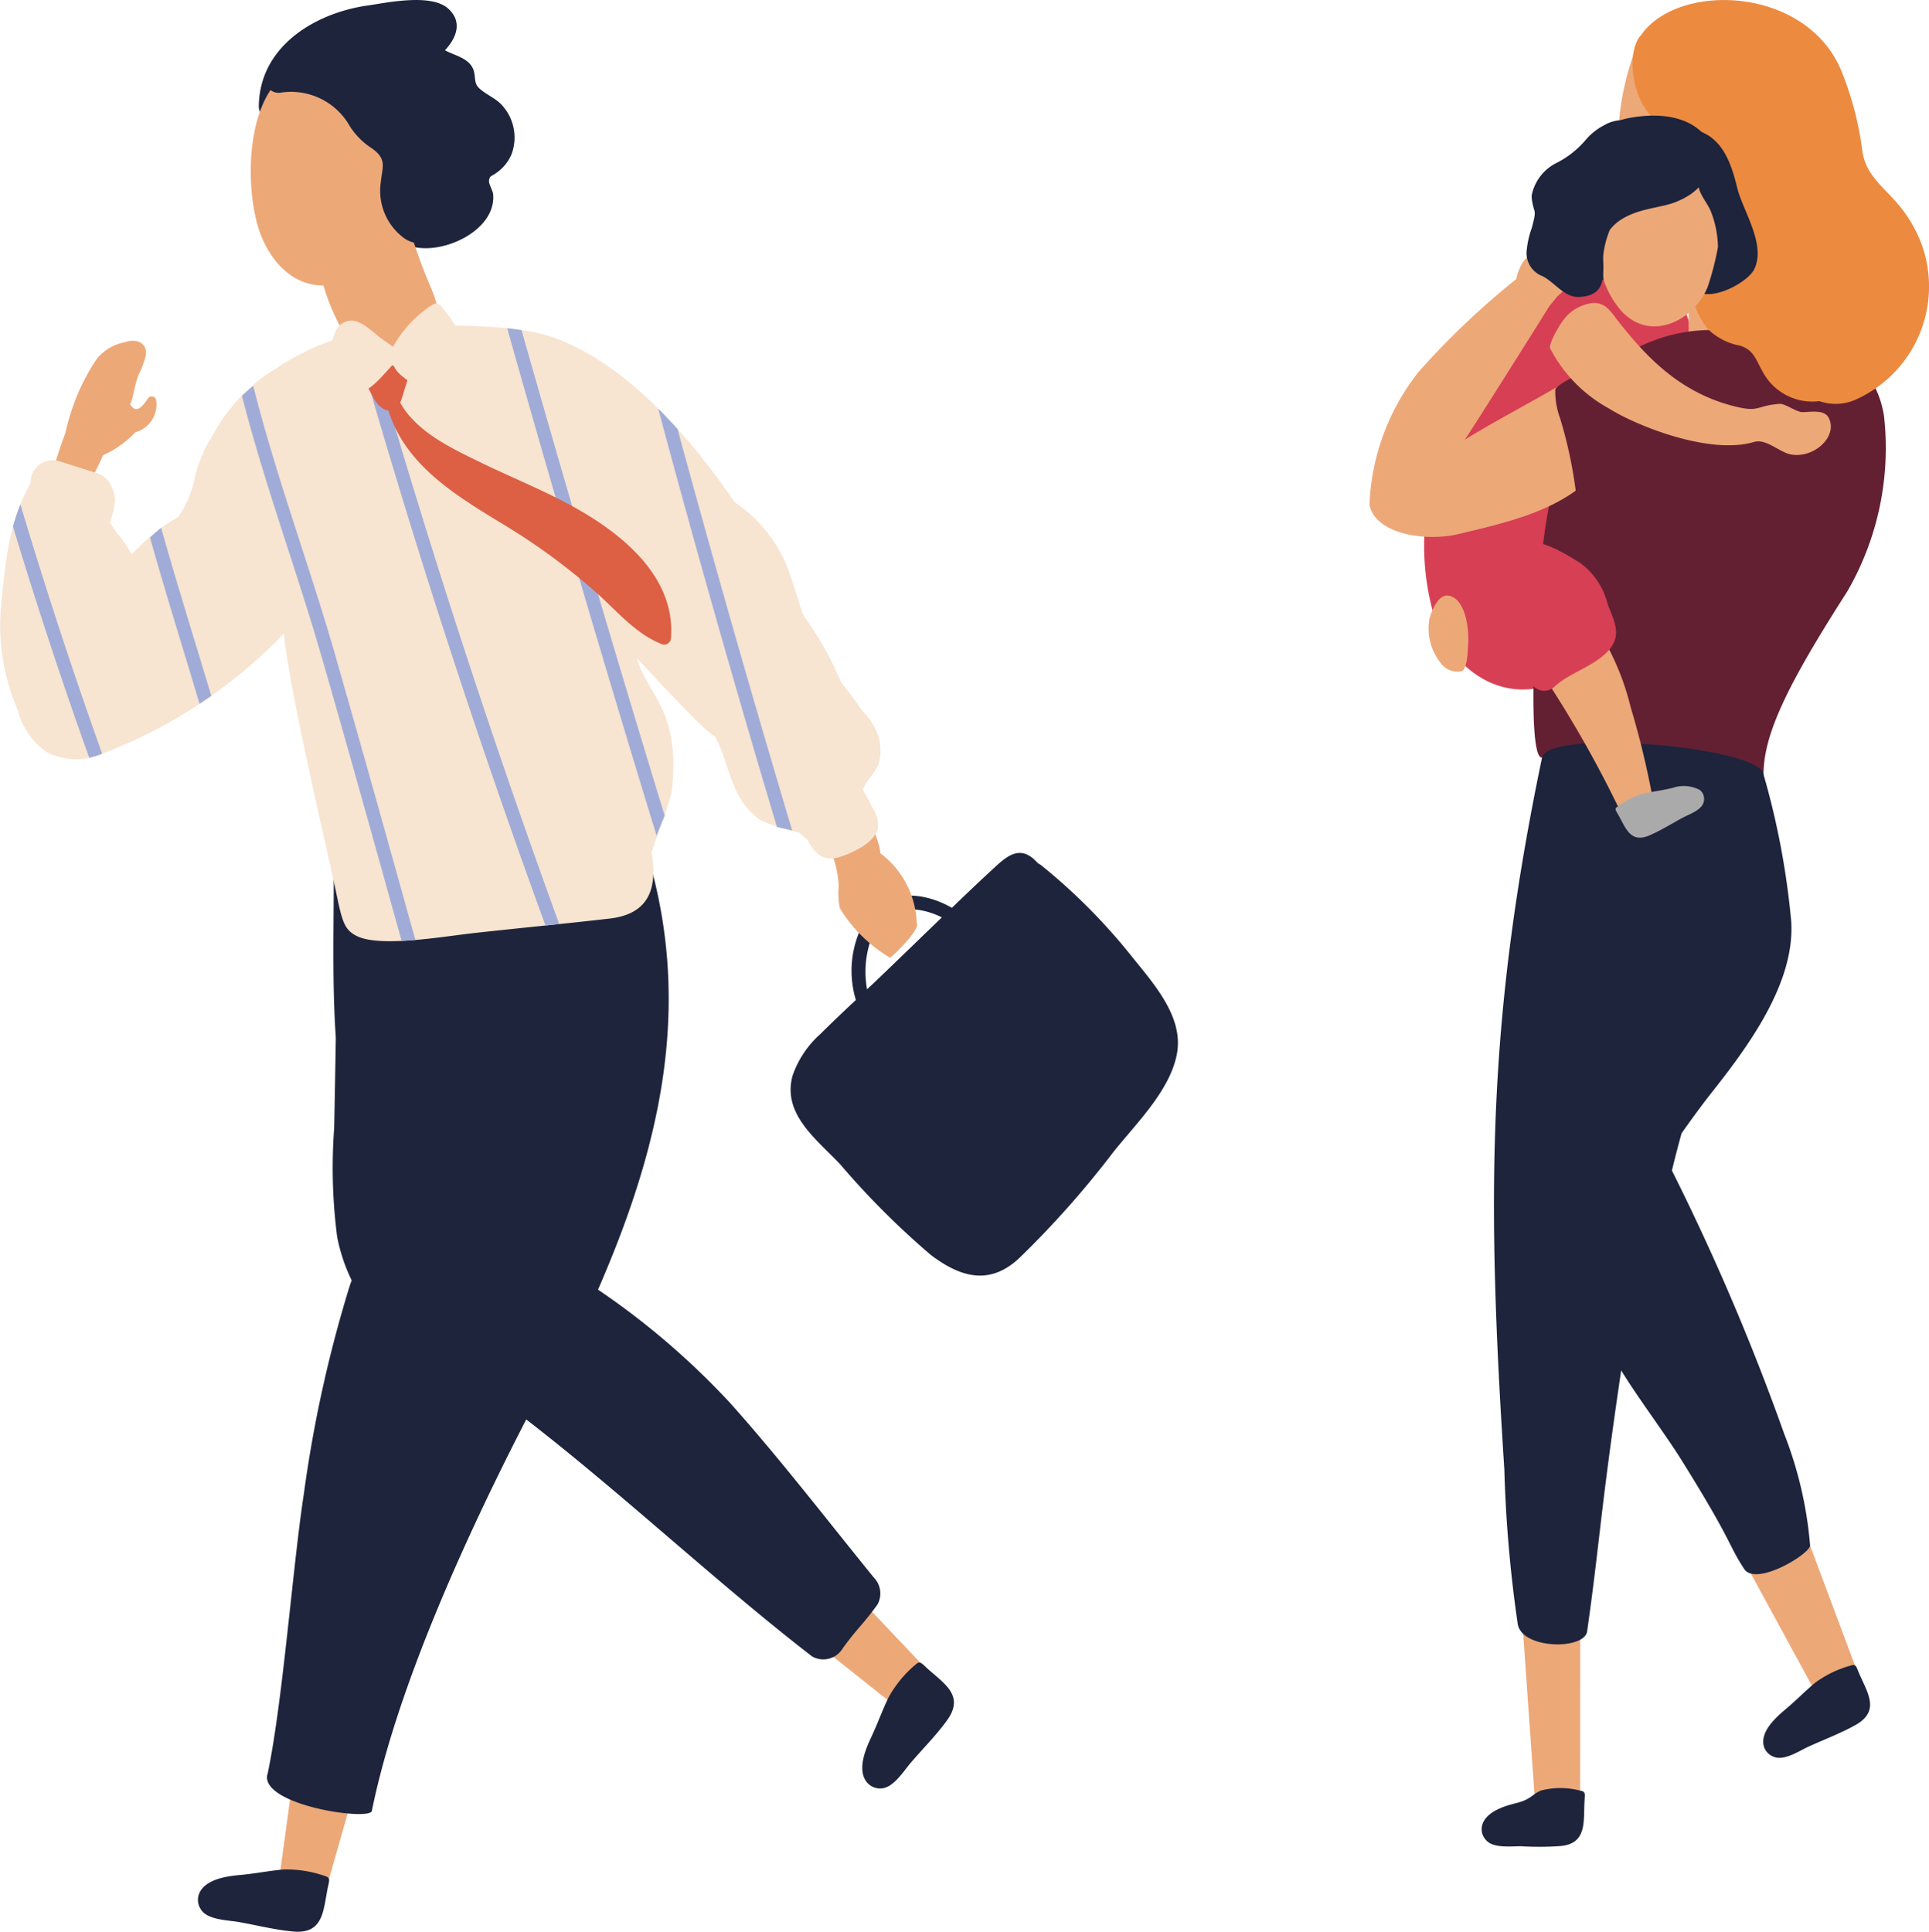
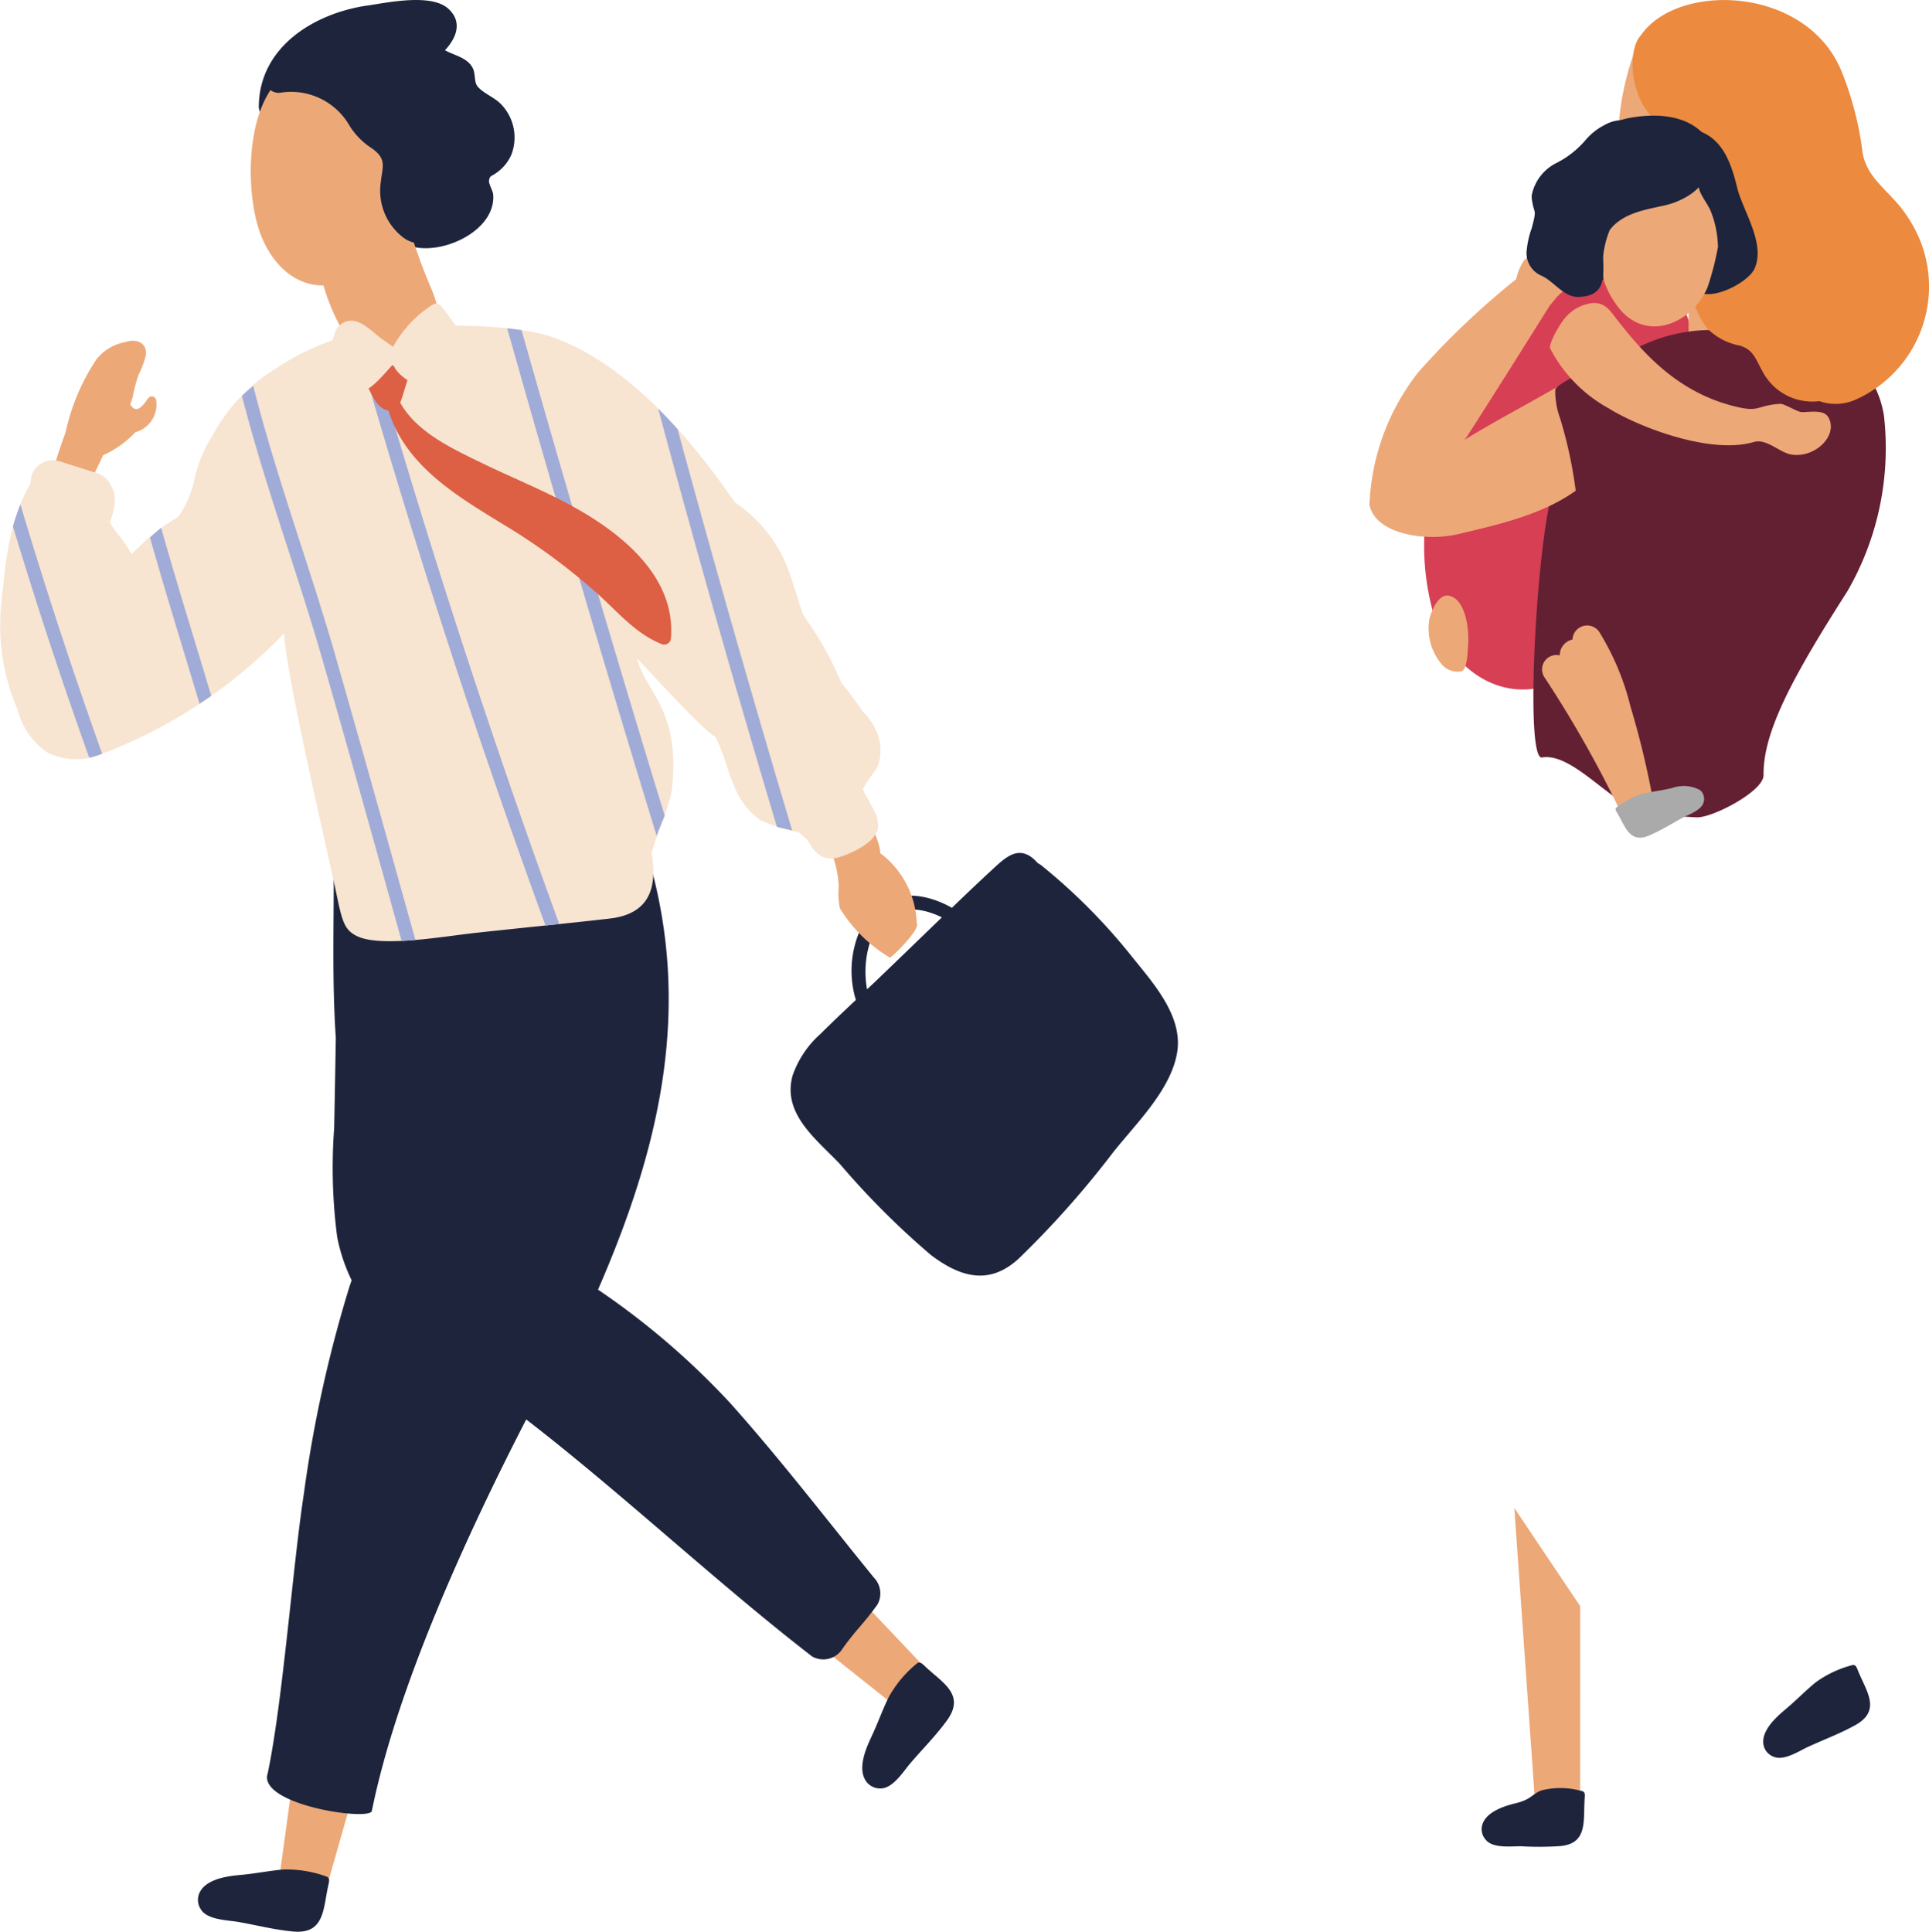
<svg xmlns="http://www.w3.org/2000/svg" width="123.592" height="123.779" viewBox="0 0 123.592 123.779">
  <defs>
    <clipPath id="clip-path">
      <rect id="長方形_843" data-name="長方形 843" width="75.47" height="123.778" fill="none" />
    </clipPath>
    <clipPath id="clip-path-2">
      <rect id="長方形_848" data-name="長方形 848" width="35.85" height="118.332" fill="none" />
    </clipPath>
  </defs>
  <g id="r04-b" transform="translate(-12670.52 16843.746)">
    <g id="グループ_18814" data-name="グループ 18814" transform="translate(12670.52 -16843.746)">
      <path id="パス_3402" data-name="パス 3402" d="M22.287,24.47,15.125,49.625l-3.106-.3L15.464,24.2Z" transform="translate(5.865 71.085)" fill="#eda878" />
      <g id="グループ_18692" data-name="グループ 18692" transform="translate(0 0)">
        <g id="グループ_18691" data-name="グループ 18691" clip-path="url(#clip-path)">
          <path id="パス_3403" data-name="パス 3403" d="M22.169,31.445c.063-.287.114-.484-.157-.571a7.448,7.448,0,0,0-2.732-.437c-1,.091-1.772.264-2.839.358-.791.075-1.984.256-2.453,1A1.089,1.089,0,0,0,14.008,33c.409.665,1.709.681,2.362.791,1.165.2,2.354.512,3.536.618,2.047.193,1.925-1.492,2.264-2.969" transform="translate(-1.133 89.349)" fill="#1d243c" />
          <path id="パス_3404" data-name="パス 3404" d="M25.838,41.281l-1.85,2.528L4.137,28.024,7.853,22.3Z" transform="translate(33.346 65.485)" fill="#eda878" />
          <path id="パス_3405" data-name="パス 3405" d="M7.675,27.3c-.217-.2-.358-.35-.571-.154a7.36,7.36,0,0,0-1.768,2.126c-.437.9-.685,1.65-1.146,2.626-.339.724-.787,1.839-.39,2.61a1.092,1.092,0,0,0,1.043.61c.791-.016,1.461-1.13,1.9-1.634.768-.9,1.634-1.764,2.327-2.724,1.209-1.661-.3-2.417-1.4-3.461" transform="translate(51.602 79.473)" fill="#1d243c" />
          <path id="パス_3406" data-name="パス 3406" d="M16.631,14.137c.244-.917.539-1.815.87-2.7a13.674,13.674,0,0,1,1.984-4.7,3.03,3.03,0,0,1,1.85-1.1c.642-.244,1.441.012,1.307.87a6.049,6.049,0,0,1-.465,1.232,10.056,10.056,0,0,0-.35,1.311,3.083,3.083,0,0,1-.181.567c.453.8.969-.169,1.181-.421a.288.288,0,0,1,.476.126,1.844,1.844,0,0,1-1.327,2.091,6.456,6.456,0,0,1-2.071,1.472c-.228.532-.512,1.059-.74,1.567a.274.274,0,0,1-.409.087.316.316,0,0,1-.339-.252.3.3,0,0,1-.437-.067.284.284,0,0,1-.5-.2.3.3,0,0,1-.232.051l-.059.224a.288.288,0,0,1-.555-.154" transform="translate(-13.304 16.284)" fill="#eda878" />
          <path id="パス_3407" data-name="パス 3407" d="M.13,28.138a6.351,6.351,0,0,1,1.776-2.654c.748-.74,1.508-1.465,2.276-2.181a6.442,6.442,0,0,1,.453-4.854c1.319-2.307,3.74-2.161,5.7-1.051q1.394-1.352,2.815-2.661c.815-.748,1.575-1.28,2.508-.39.059.067.126.126.189.2a1.052,1.052,0,0,1,.209.126,37.59,37.59,0,0,1,5.76,5.788c1.378,1.728,3.378,3.882,2.937,6.276-.433,2.374-2.63,4.488-4.083,6.319a60.409,60.409,0,0,1-6.036,6.8c-1.87,1.736-3.721,1.248-5.654-.22a51.711,51.711,0,0,1-5.8-5.8C1.677,32.24-.563,30.61.13,28.138m9.559-10.13c-1.721-.846-3.752-.8-4.551,1.445a6.256,6.256,0,0,0-.24,3.165c.2-.185.4-.37.595-.559,1.406-1.343,2.8-2.7,4.2-4.051" transform="translate(50.655 40.769)" fill="#1d243c" />
          <path id="パス_3408" data-name="パス 3408" d="M5.065,13.279l.047.071a.38.38,0,0,1,.449-.035.427.427,0,0,1,.535-.264.443.443,0,0,1,.7-.236.411.411,0,0,1,.595,0,11.6,11.6,0,0,1,1.5,2.134,4.863,4.863,0,0,1,1.083,2.272.354.354,0,0,1,0,.169,5.85,5.85,0,0,1,2.35,4.5c.276.358-1.65,2.252-1.724,2.2a9.409,9.409,0,0,1-3.2-3.161,4.608,4.608,0,0,1-.075-1.394A6.514,6.514,0,0,0,6.545,16.7.479.479,0,0,1,6.51,16.6c-.76-.945-1.492-1.906-2.189-2.894-.319-.453.425-.866.744-.425" transform="translate(46.413 37.268)" fill="#eda878" />
          <path id="パス_3409" data-name="パス 3409" d="M17.775.353c1.287-.193,4.067-.783,5.154.2.949.858.512,1.9-.209,2.665.583.331,1.406.457,1.764,1.114.224.413.075.925.343,1.228.429.484,1.161.7,1.606,1.248a3.067,3.067,0,0,1,.555,3.067A2.753,2.753,0,0,1,25.98,11.1c-.315.217-.4.161-.437.488-.028.185.244.634.264.858.22,2.433-3.595,4.087-5.54,3.228-1.658-.74-2.083-2.9-1.9-4.87l-.012-.024c-.3-.815-.587-1.63-.882-2.441L17.46,8.33a4.823,4.823,0,0,0-3.189-1.283,15.606,15.606,0,0,1-1.847.177.866.866,0,0,1-1.63-.374c.008-3.839,3.551-6.008,6.98-6.5" transform="translate(5.789 0)" fill="#1d243c" />
          <path id="パス_3410" data-name="パス 3410" d="M4.856,74.966c.972-4.524,1.626-13.4,2.331-17.973A82.79,82.79,0,0,1,10.1,43.736c.051-.154.1-.3.154-.445a11.239,11.239,0,0,1-.929-2.784,34.273,34.273,0,0,1-.193-6.961q.059-2.906.106-5.8C8.978,23.96,9.132,20.1,9.1,16.5a1.972,1.972,0,0,1,3.1-1.587,2.983,2.983,0,0,1,2.362-.768,3.267,3.267,0,0,1,2.437,1.547q3.78-1.093,7.5-2.374A1.713,1.713,0,0,1,26.829,14.6a1.906,1.906,0,0,1,2.354,1.327c3.012,10,.709,19.1-3.146,27.961a48.987,48.987,0,0,1,8.5,7.3c3.2,3.583,6.142,7.421,9.173,11.146a1.461,1.461,0,0,1,.228,1.736c-.961,1.323-1.264,1.476-2.221,2.8a1.452,1.452,0,0,1-1.961.52c-6.075-4.693-12.24-10.5-18.319-15.185-3.85,7.473-8.3,17.225-9.89,25.083-.134.658-7.118-.358-6.7-2.323" transform="translate(12.278 38.745)" fill="#1d243c" />
          <path id="パス_3411" data-name="パス 3411" d="M4.921,23.1c.268-2.654.5-5.331,1.862-7.669.024-.157.043-.311.059-.465a1.438,1.438,0,0,1,1.764-1c.811.26,1.63.52,2.437.772a1.462,1.462,0,0,1,.921.839,1.792,1.792,0,0,1,.236.917,5.018,5.018,0,0,1-.319,1.382,4.1,4.1,0,0,0,.63.913,9.17,9.17,0,0,1,.756,1.15,5.029,5.029,0,0,1,.445-.425,11.752,11.752,0,0,1,2.543-1.965,6.534,6.534,0,0,0,1.032-2.347,8.464,8.464,0,0,1,1.154-2.839,11.274,11.274,0,0,1,4.095-4.335,16.36,16.36,0,0,1,4.677-2.138c1.693-.524,9.65-1.095,13.146.185,4.709,1.728,8.7,6.374,11.551,10.528a9.14,9.14,0,0,1,3.24,3.843c.445,1.067.744,2.2,1.114,3.3a2.4,2.4,0,0,0,.146.24,21.949,21.949,0,0,1,2.335,4.185c.465.583.929,1.173,1.335,1.8a4.24,4.24,0,0,1,.9,1.276,3.132,3.132,0,0,1,.181,2.032c-.165.591-.843,1.169-1.035,1.752.209.378.413.756.61,1.142a2.022,2.022,0,0,1,.346,1.366c-.213.89-1.63,1.535-2.4,1.787-1.075.362-1.665-.228-2.11-1.1-.189-.15-.362-.3-.532-.461a11.057,11.057,0,0,1-2.5-.8,4.786,4.786,0,0,1-1.622-2.087c-.484-1.071-.693-2.228-1.264-3.268-.732-.3-5.043-5.1-5.012-5,.693,2.406,2.85,3.339,2.221,8.595A25.832,25.832,0,0,1,46.8,38.359c-.354,1.378-.248-.031-.126,1.37.189,2.095-.646,3.3-2.756,3.551-2.827.327-5.658.595-8.488.906-2.083.217-6.232.988-7.76.2-.776-.4-.913-.933-1.3-2.807-.488-2.39-3.024-13.02-3.339-16.563a31.743,31.743,0,0,1-11.748,7.744,4.115,4.115,0,0,1-3.417-.126,4.6,4.6,0,0,1-1.882-2.693A13.651,13.651,0,0,1,4.921,23.1" transform="translate(-4.839 15.574)" fill="#f7e4d1" />
          <path id="パス_3412" data-name="パス 3412" d="M17.588,1.177c3.866.9,5.658,5.673,4.26,9.185a36.139,36.139,0,0,0,1.791,5.181c.685,1.724.646,2.685-1.091,3.579-1.65.846-3.024,1.465-4.217-.28a13.616,13.616,0,0,1-1.638-3.583c-2.106.016-3.555-1.744-4.162-3.665C11.4,7.98,11.863-.146,17.588,1.177" transform="translate(4.031 3.031)" fill="#eda878" />
          <path id="パス_3413" data-name="パス 3413" d="M26.981,26.493c1.724,6,3.4,12.02,5.079,18.044-.3.024-.591.047-.882.059-1.661-5.961-3.315-11.925-5.032-17.878-1.618-5.669-3.732-11.3-5.2-17.048.232-.217.469-.425.724-.638,1.484,5.886,3.654,11.654,5.315,17.461M6.752,16.627Q9.162,24.688,11.989,32.6l-.1.043a4.69,4.69,0,0,1-.728.217Q8.534,25.519,6.276,18.044a12.484,12.484,0,0,1,.476-1.417M18.981,28.9c-.244.169-.5.335-.752.5-1.063-3.555-2.169-7.083-3.173-10.65.24-.22.472-.433.713-.626,1.012,3.6,2.138,7.177,3.213,10.772M28.969,5.54q5.469,19.205,12.307,37.977c-.3.031-.587.059-.882.094Q33.556,24.885,28.123,5.693c.232-.051.516-.1.846-.154m9.89-.079q4.429,15.609,9.173,31.111c-.177.429-.37.854-.516,1.291q-4.973-16.205-9.575-32.52c.315.035.626.075.917.118m10,6.347q3.514,12.91,7.343,25.713c-.315-.083-.646-.146-.976-.228q-4-13.341-7.61-26.8c.429.425.843.866,1.244,1.311" transform="translate(-5.445 15.692)" fill="#a0acd7" />
          <path id="パス_3414" data-name="パス 3414" d="M8.421,6.243a3.141,3.141,0,0,1,2.24-.362.591.591,0,0,1,.311.15.4.4,0,0,1,.425.52c-.154.472-.307.937-.453,1.409a6.024,6.024,0,0,1-.232.7c1.055,1.9,3.354,2.953,5.228,3.866,1.909.925,3.882,1.717,5.744,2.736,3.138,1.709,6.681,4.5,6.374,8.469a.437.437,0,0,1-.543.417c-1.7-.661-2.839-2.063-4.169-3.256a39.975,39.975,0,0,0-5.807-4.3c-3.083-1.886-6.449-3.807-7.587-7.437-.417-.031-.78-.469-.969-.839-.213-.406-.441-.807-.634-1.228a.7.7,0,0,1,.071-.843" transform="translate(14.93 17.142)" fill="#dd5f44" />
          <path id="パス_3415" data-name="パス 3415" d="M12.529,2.1a7.189,7.189,0,0,1,2.138-.3A.9.9,0,0,1,15.958.848,10.658,10.658,0,0,1,19.147,3.34a7.239,7.239,0,0,1,.6.52c.484.48.823,1.063,1.28,1.567a6.669,6.669,0,0,1,1.213,1.5,4.538,4.538,0,0,1,.185,3.658.949.949,0,0,1-.941.61c.193.339.394.559.488.366.48-.98,1.929-.122,1.465.858a1.743,1.743,0,0,1-2.65.614,3.767,3.767,0,0,1-1.433-3.524c.1-1.012.421-1.488-.583-2.193a4.64,4.64,0,0,1-1.394-1.4,4.317,4.317,0,0,0-4.394-2.165A.858.858,0,0,1,12.529,2.1" transform="translate(5.042 2.179)" fill="#1d243c" />
          <path id="パス_3416" data-name="パス 3416" d="M11.688,9.7a29.072,29.072,0,0,1,.909-3,1.12,1.12,0,0,1,1-.669c.717,0,1.453.811,1.98,1.185.228.165.465.327.7.488A7.535,7.535,0,0,1,18.822,5a.423.423,0,0,1,.508.067,19.363,19.363,0,0,1,1.236,1.721c.224.346-.134.669-.457.622a2.042,2.042,0,0,1-1.5,2.252c.008.079.016.157.032.24.059.315-.311.74-.638.488-.429-.331-1.386-.8-1.654-1.417a.856.856,0,0,0-.118-.091c-.61.646-1.465,1.784-2.319,1.784a.432.432,0,0,1-.37-.217,2.434,2.434,0,0,1-.161-.394,4.2,4.2,0,0,1-1.28.193.439.439,0,0,1-.417-.547m1.484-.736a.409.409,0,0,1-.142-.323v-.2c-.087.3-.177.591-.276.878.146-.028.3-.063.445-.106a1.771,1.771,0,0,1-.028-.248" transform="translate(8.907 14.513)" fill="#f7e4d1" />
        </g>
      </g>
    </g>
    <g id="グループ_18813" data-name="グループ 18813" transform="translate(12758.262 -16843.744)">
      <g id="グループ_18701" data-name="グループ 18701" transform="translate(0 0)" clip-path="url(#clip-path-2)">
        <path id="パス_3481" data-name="パス 3481" d="M18.478,10.815c-.219-1.665-.818-5.036-2.9-5.222a.8.8,0,0,0-.4.067,1.461,1.461,0,0,0-1.517.082A.961.961,0,0,0,12.27,4.716l-.019.011A.86.86,0,0,0,11.9,4.8,11.472,11.472,0,0,0,7.074,8.95a19.938,19.938,0,0,0-2.368,3.308,17.735,17.735,0,0,0-3.334,6.553,16,16,0,0,0,.346,8.657C2.688,29.958,5,31.983,7.8,31.686a1.03,1.03,0,0,0,.736-1.606.793.793,0,0,0-.3-.792c-.067-.056-.13-.115-.19-.167A.914.914,0,0,0,9.2,28.482q1.533-6.863,3.07-13.715a.914.914,0,0,0-.242-.866,3.747,3.747,0,0,0,.327-.479,1.138,1.138,0,0,0,.55.494,1.021,1.021,0,0,0,.8,1.011c.992.32,1.725-.676,2.212-1.372.026-.033.045-.067.067-.1.922.085,1.479-.8,1.806-1.754a.823.823,0,0,0,.684-.888" transform="translate(2.568 12.461)" fill="#d73f55" />
        <path id="パス_3482" data-name="パス 3482" d="M16.585,6.6c-.39-2.267-1.007-4.55-3.163-5.72C12.076.151,6.49-.629,5.375,2.571a17.308,17.308,0,0,0-1.067,7.11c.089,2.331.517,4.836,2.442,6.5,2.111,1.829,4.862,1.241,7.006-.167,3.906-2.557,3.572-5.092,2.829-9.411" transform="translate(11.649 0.631)" fill="#eda878" />
        <rect id="長方形_847" data-name="長方形 847" width="6.98" height="9.854" transform="translate(20.447 12.671)" fill="#eda878" />
        <path id="パス_3483" data-name="パス 3483" d="M6.715,44.683h-2.9L2.5,25.994l4.219,6.289Z" transform="translate(6.781 70.626)" fill="#eda878" />
-         <path id="パス_3484" data-name="パス 3484" d="M14.214,37.141,11.56,38.3l-5.2-9.553,3.68-2.751Z" transform="translate(17.289 70.625)" fill="#eda878" />
        <path id="パス_3485" data-name="パス 3485" d="M12.862,29.074c-.1-.256-.16-.435-.413-.353a6.944,6.944,0,0,0-2.323,1.108c-.721.6-1.219,1.134-1.989,1.777-.565.479-1.383,1.249-1.349,2.055a1.013,1.013,0,0,0,.654.914c.673.3,1.673-.383,2.234-.636,1-.461,2.067-.855,3.026-1.394,1.669-.937.688-2.163.16-3.472" transform="translate(18.442 77.979)" fill="#1d243c" />
        <path id="パス_3486" data-name="パス 3486" d="M8.534,31.513c.022-.271.045-.461-.219-.5a4.953,4.953,0,0,0-2.572-.026c-.6.253-.632.569-1.6.81-.721.175-1.788.509-2.115,1.249a1.007,1.007,0,0,0,.186,1.115c.465.554,1.665.387,2.282.4a19.475,19.475,0,0,0,2.375-.007c1.9-.108,1.561-1.635,1.665-3.044" transform="translate(5.252 83.735)" fill="#1d243c" />
        <path id="パス_3487" data-name="パス 3487" d="M25.285,11.212c-.446-2.736-2.4-4.557-5.282-5.267a21.167,21.167,0,0,0-5.445-.2,10.433,10.433,0,0,0-6.3,1.87C4.778,9.773,4.6,13.289,3.827,17.025c-.9,4.393-1.487,16.284-.45,16.105,2.029-.349,4.65,3.256,6.672,3.535,1.078.145,2.156.253,3.245.3,1,.041,4.293-1.673,4.278-2.7-.033-2.758,1.829-6.244,5.371-11.783a18.341,18.341,0,0,0,2.342-11.273" transform="translate(7.677 15.403)" fill="#642033" />
-         <path id="パス_3488" data-name="パス 3488" d="M22.4,64.224A25.234,25.234,0,0,0,20.748,57.1a149.66,149.66,0,0,0-7.2-16.886c.2-.833.409-1.624.617-2.386.68-.966,1.379-1.922,2.122-2.855,2.416-3.066,5.174-6.984,4.9-10.772A50.227,50.227,0,0,0,19.4,14.777c-.424-1.74-13.786-2.877-14.173-1.026C1.677,30.775,1.692,42.1,2.811,59.366a84.647,84.647,0,0,0,.855,9.883c.234,1.643,4.274,1.695,4.449.491.807-5.65.818-7.49,2.182-16.722,1,1.65,2.829,4.089,3.851,5.724,3.371,5.408,2.936,5.319,4.025,6.992.755,1.163,4.252-.97,4.23-1.509" transform="translate(5.831 34.786)" fill="#1d243c" />
        <path id="パス_3489" data-name="パス 3489" d="M22.989,15.481A8.6,8.6,0,0,0,21.3,12.8c-.862-.944-1.769-1.661-2.022-2.988a20.629,20.629,0,0,0-1.4-5.364C15.551-.933,7.393-1.141,5.066,2.264c-.974,1-.743,4.918,1.844,6.025.714.312,1.647.312,2.215.892a3.219,3.219,0,0,1,.617,2.345c-.112,1.821-1.1,3.5-1.383,5.3a5.084,5.084,0,0,0,1.007,4.26,3.966,3.966,0,0,0,2.026,1.052c.9.26,1.033.885,1.461,1.639A3.606,3.606,0,0,0,16.507,25.7a3.161,3.161,0,0,0,2.286-.082,7.938,7.938,0,0,0,4.2-10.136" transform="translate(12.322 0.001)" fill="#ec8b40" />
        <path id="パス_3490" data-name="パス 3490" d="M8.663,5.94c-.379-1.55-.944-3.252-2.68-3.691a.4.4,0,0,0-.212.777,2.1,2.1,0,0,1,.751.361.386.386,0,0,0-.409.5c.037.112.067.227.1.342A.364.364,0,0,0,6,4.572c.059.87.149,1.758.208,2.639-.03.238-.067.479-.089.725A24.235,24.235,0,0,0,5.808,11.5c-.03.409-.093.758.271,1.052.877.725,3.286-.513,3.695-1.409.736-1.609-.743-3.695-1.111-5.2" transform="translate(14.895 6.075)" fill="#1d243c" />
        <path id="パス_3491" data-name="パス 3491" d="M12.577,3.69C11.514,2,9.421,1.813,7.619,2.106A4.934,4.934,0,0,0,3.534,5.9a6.31,6.31,0,0,0,.922,4.683,5.156,5.156,0,0,0,.966,1.39,1.733,1.733,0,0,0,2.862-1.769c.071,0,.145,0,.219-.007,1.357.528,2.814-.342,3.706-1.557a4.4,4.4,0,0,0,.368-4.951" transform="translate(9.234 5.415)" fill="#1d243c" />
        <path id="パス_3492" data-name="パス 3492" d="M12.2,4.261c-.688-2.2-1.847-2.223-4.118-1.323C4.722,4.261,2.47,8.6,4.685,11.494a5.851,5.851,0,0,0,1.1,1.929c1.84,2.052,4.654.71,5.557-1.513a18.264,18.264,0,0,0,.818-3.6A8.521,8.521,0,0,0,12.2,4.261" transform="translate(10.328 6.471)" fill="#eda878" />
        <path id="パス_3493" data-name="パス 3493" d="M11.987,2.744A2.462,2.462,0,0,0,10.418,2.2a2.672,2.672,0,0,0-1.357-.022l-.078-.015A3.047,3.047,0,0,0,6.36,3.87a5.936,5.936,0,0,0-.8,1.754l-.019.1a13.382,13.382,0,0,0-.479,1.691,2.958,2.958,0,0,0-.29,1.851c-.052.506-1.36-2.234-1.36-1.728a6.506,6.506,0,0,0,2.327,4.721,6.106,6.106,0,0,1,.387-3.237C6.984,7.888,8.59,7.7,9.463,7.483a4.937,4.937,0,0,0,1.814-.732,3.759,3.759,0,0,0,1.509-2.126,2.078,2.078,0,0,0-.8-1.881" transform="translate(9.27 5.713)" fill="#1d243c" />
        <path id="パス_3494" data-name="パス 3494" d="M15.217,12.107c-.5.16-2.8,1.453-3.338,1.766-1.9,1.1-3.892,2.137-5.78,3.3.4-.535,5.133-8.088,5.453-8.6.134-.152.26-.3.39-.468l.019-.037c.156-.156.316-.3.487-.45a11.019,11.019,0,0,0,1.223-.914c.978-.4.639-1.6.16-2.513a.25.25,0,0,0-.2-.134.436.436,0,0,0-.085-.011,4.7,4.7,0,0,0-3.048,1.279,1.211,1.211,0,0,0-.617.387A3.446,3.446,0,0,0,9.4,6.881a50.814,50.814,0,0,0-6.278,5.973A14.68,14.68,0,0,0,0,21.348c.4,1.9,3.628,2.353,5.657,1.877,2.572-.613,5.423-1.245,7.56-2.791l.037-.022c2.334-1.372,4.5-3.453,4.535-5.977.022-1.446-1.011-2.8-2.572-2.327" transform="translate(0 11.002)" fill="#eda878" />
        <path id="パス_3495" data-name="パス 3495" d="M10.06,21.762a54.875,54.875,0,0,0-1.394-5.75,16.687,16.687,0,0,0-1.989-4.78.937.937,0,0,0-1.736.45A1.036,1.036,0,0,0,4.124,12.7a.921.921,0,0,0-1,1.372,73.369,73.369,0,0,1,4.858,8.568.8.8,0,0,0,1.245.312.966.966,0,0,0,.829-1.189" transform="translate(8.068 29.292)" fill="#eda878" />
        <path id="パス_3496" data-name="パス 3496" d="M4.353,15.28c-.1-.167-.178-.282-.022-.387a4.84,4.84,0,0,1,1.654-.855c.658-.152,1.186-.2,1.888-.368a2.209,2.209,0,0,1,1.773.13.733.733,0,0,1,.238.777c-.115.509-.955.788-1.346,1-.7.379-1.394.814-2.126,1.13-1.264.546-1.539-.554-2.059-1.427" transform="translate(11.526 36.818)" fill="#abaaaa" />
        <path id="パス_3497" data-name="パス 3497" d="M9.18,5.973c-.108.063-5.884,2.39-5.966,2.988a5.014,5.014,0,0,0,.312,1.84,28.372,28.372,0,0,1,1.082,5.36.407.407,0,0,0,.814,0c.007-.141.019-.29.03-.435a.378.378,0,0,0,.085-.182.411.411,0,0,0,.58.015,2.877,2.877,0,0,0,.472-.84v0a.412.412,0,0,0,.706,0c.1-.193.19-.394.275-.595a.331.331,0,0,0,.216-.112,3.653,3.653,0,0,0,.654-1.067,5.265,5.265,0,0,0,1.714-2.379c.539-1.394.3-5.289-.974-4.6m-.26,5.4c.123-.587.216-1.193.3-1.743A.283.283,0,0,0,9.3,9.47l.011-.108v0a4.439,4.439,0,0,0,.037-.6c.015-.178.015-.364.019-.55a1.81,1.81,0,0,1,.3.911,3.094,3.094,0,0,1-.747,2.26" transform="translate(8.691 16.007)" fill="#642033" />
-         <path id="パス_3498" data-name="パス 3498" d="M11.314,13.321A4.624,4.624,0,0,0,9.545,10.7C8.5,10.057,7.166,9.214,5.895,9.347c-1.041.1-5.018,4.274-4.375,5.141,1.141,1.554,3.97,2.264,4.914,3.944a.961.961,0,0,0,1.487.2c.955-.881,2.316-1.215,3.289-2.141,1.074-1.026.6-1.911.1-3.167" transform="translate(3.94 25.359)" fill="#d73f55" />
        <path id="パス_3499" data-name="パス 3499" d="M20.954,12.556c-.3-.535-1.189-.327-1.714-.342-.312-.011-1.085-.546-1.4-.528-1.49.1-1.286.55-2.791.186-3.7-.881-5.876-3.36-7.5-5.4C7.045,5.847,6.733,5.2,5.882,5.222a2.734,2.734,0,0,0-1.78.926c-.383.442-1.093,1.7-.978,1.989A9.23,9.23,0,0,0,6.886,11.98c1.806,1.134,6.467,2.981,9.277,2.152.847-.249,1.658.7,2.468.81,1.517.2,2.955-1.256,2.323-2.386" transform="translate(8.454 14.189)" fill="#eda878" />
        <path id="パス_3500" data-name="パス 3500" d="M10.1,2.443a2.3,2.3,0,0,0-2.416-.059,3.958,3.958,0,0,0-1.23.985A6,6,0,0,1,4.622,4.807,2.955,2.955,0,0,0,3.027,6.881a1.518,1.518,0,0,0,.033.405c.126.818.309.427-.033,1.706a5.587,5.587,0,0,0-.312,1.342,1.576,1.576,0,0,0,.97,1.717c.773.361,1.409,1.368,2.331,1.346.833-.022,1.424-.316,1.55-1.145C7.788,10.8,7.257,9,7.082,7.554a.432.432,0,0,0-.61-.357V6.313a.364.364,0,0,0-.108-.268c.045-.093.089-.19.138-.282a.414.414,0,0,0-.461-.6c-.093.019-.178.037-.264.059,1.186-.762,2.3-3.275,3.921-2.085.413.3.818-.394.405-.7" transform="translate(7.369 5.628)" fill="#1d243c" />
        <path id="パス_3501" data-name="パス 3501" d="M7.75,5.116C7.7,4,7.378,2.481,6.374,2.477a.415.415,0,0,0-.405.357.319.319,0,0,0-.216.271,4.645,4.645,0,0,0,.078,2.368c.167.442.479.818.684,1.249A6.439,6.439,0,0,1,7,8.911a.409.409,0,0,0,.8.112A6.232,6.232,0,0,0,7.75,5.116" transform="translate(15.321 6.731)" fill="#1d243c" />
        <path id="パス_3502" data-name="パス 3502" d="M3.545,13.607c.108-.9-.059-3.07-1.2-3.327-.8-.186-1.245,1.379-1.26,1.457A3.545,3.545,0,0,0,1.81,14.6a1.322,1.322,0,0,0,1.293.524c.416-.037.435-1.446.442-1.52" transform="translate(2.762 27.89)" fill="#eda878" />
      </g>
    </g>
  </g>
</svg>